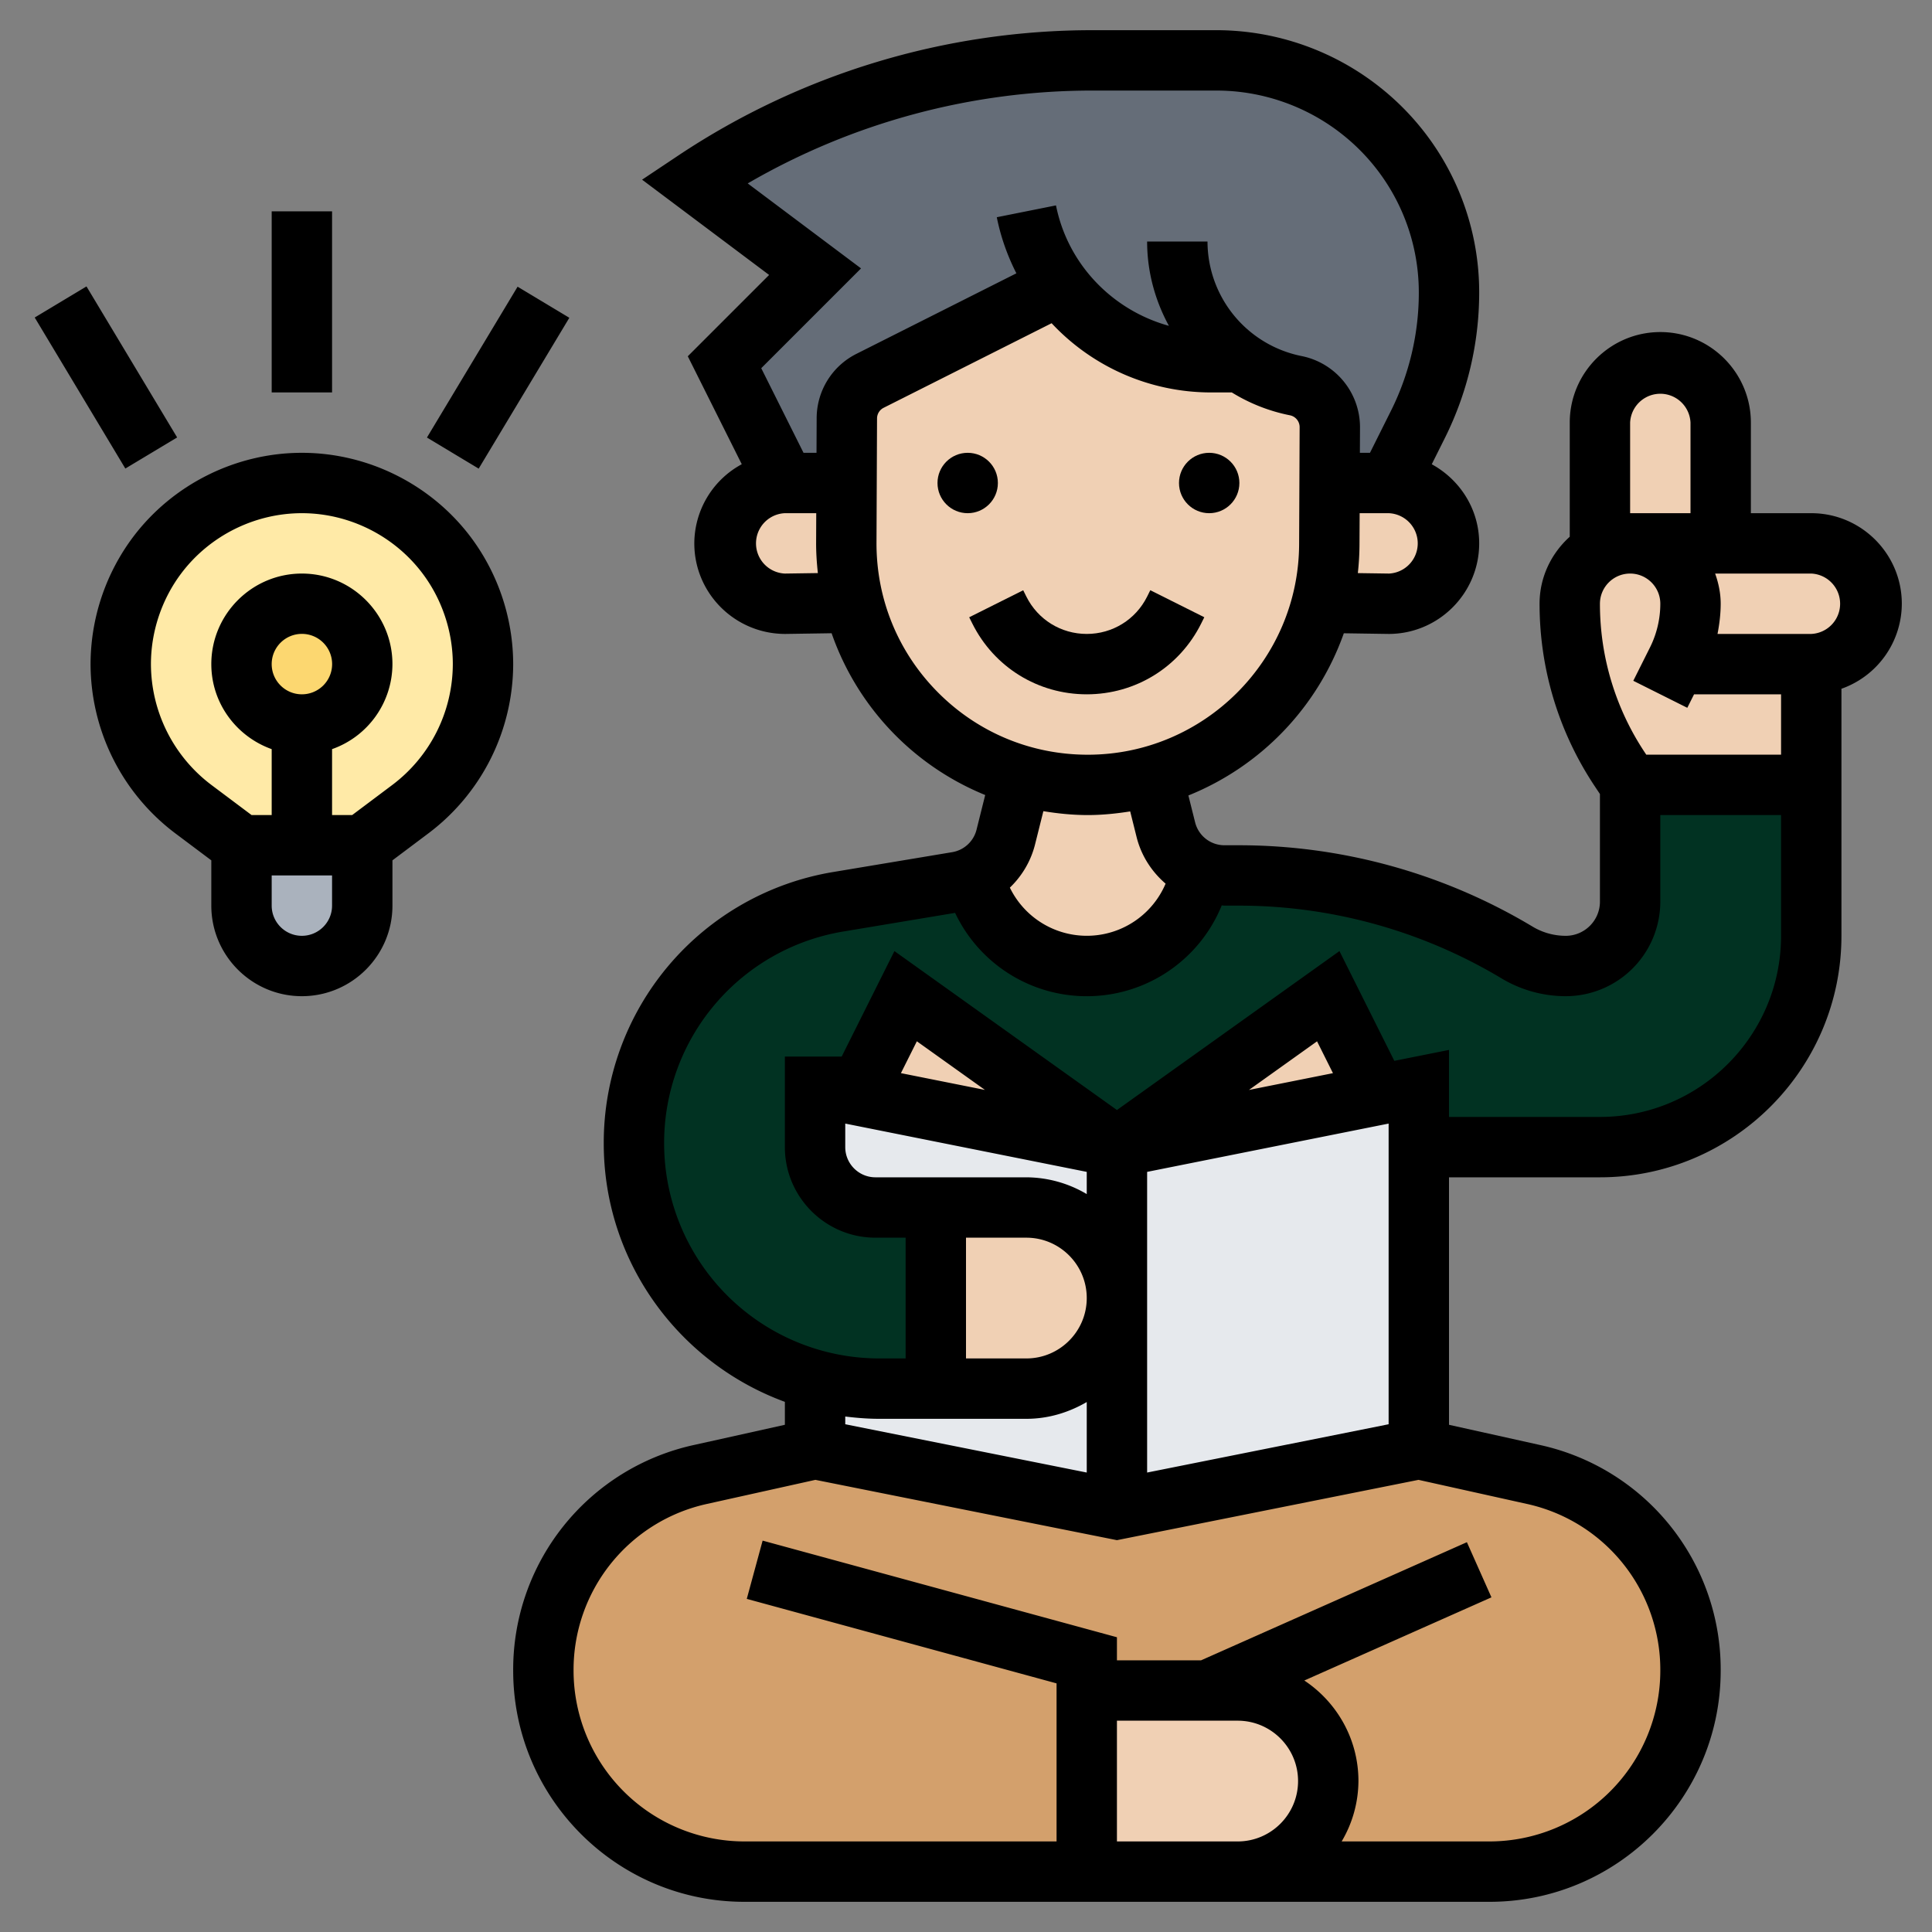
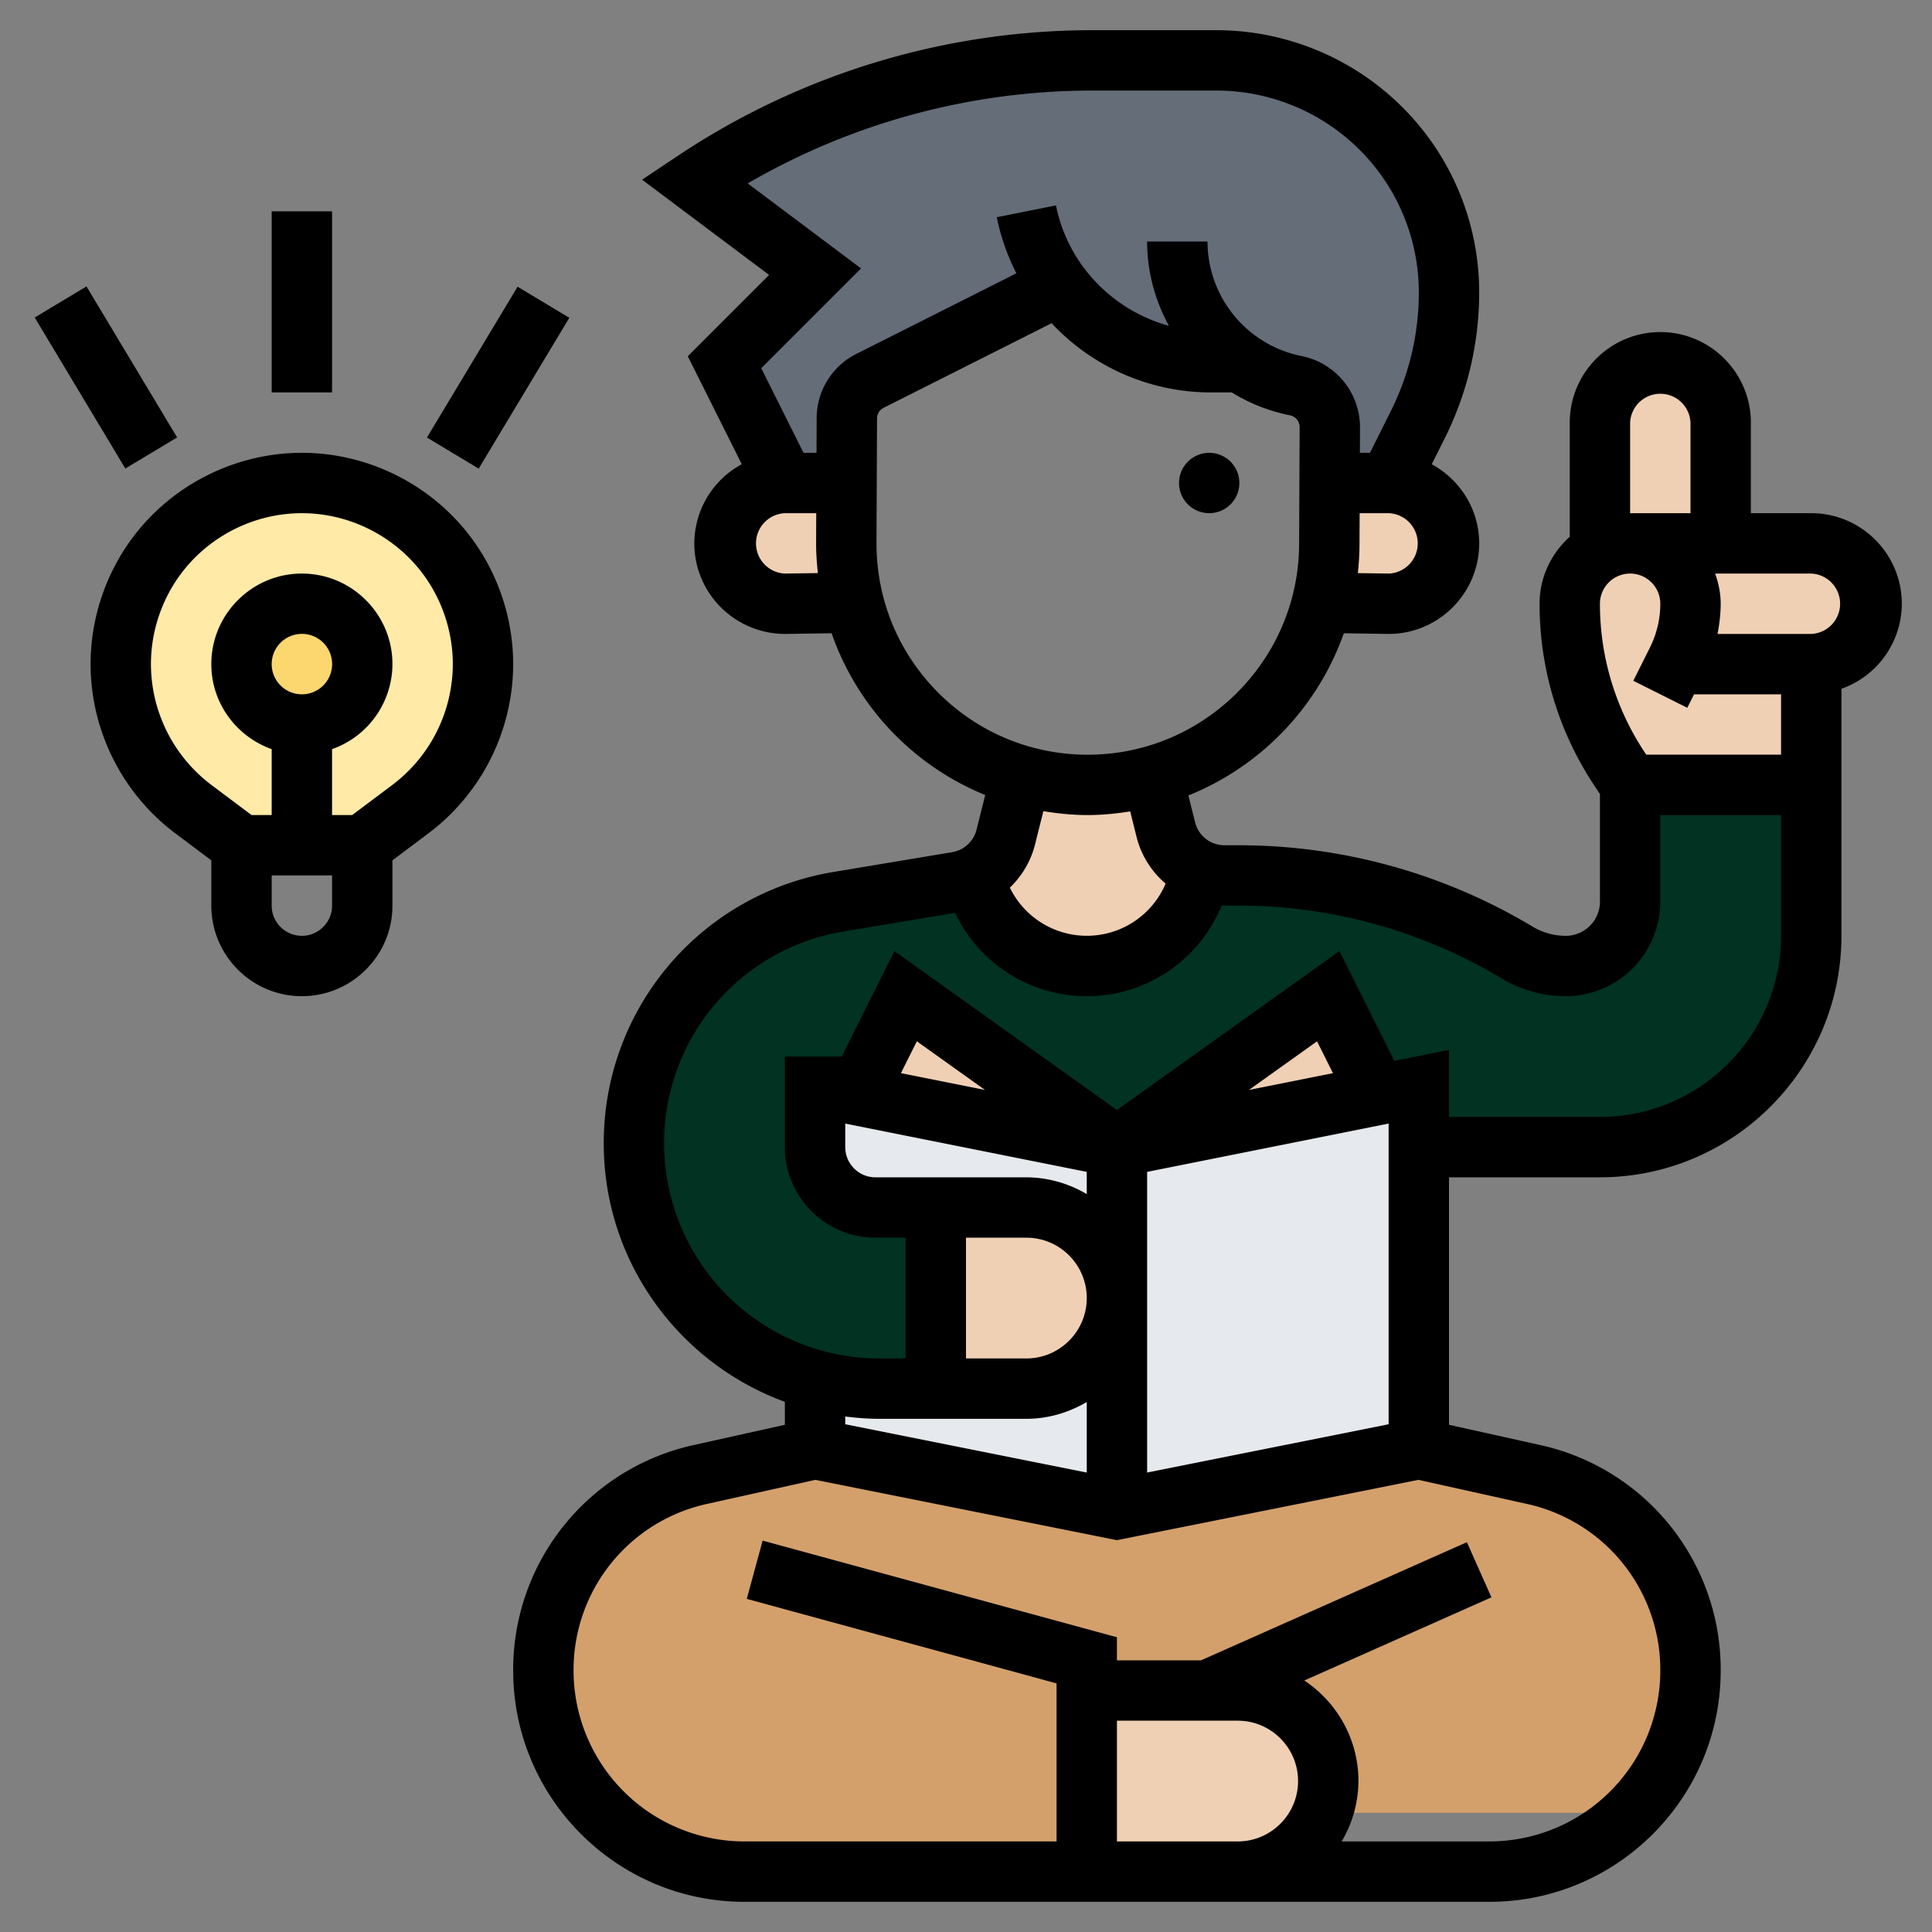
<svg xmlns="http://www.w3.org/2000/svg" version="1.1" width="512" height="512" x="0" y="0" viewBox="0 0 64 64" style="enable-background:new 0 0 512 512" xml:space="preserve" class="">
  <rect x="0" y="0" width="64" height="64" fill="#808080" stroke="none" />
  <g>
-     <path fill="#d3a06c" d="M40 56h-4v6H24.66c-1.84 0-3.5-.74-4.71-1.95S18 57.18 18 55.34c0-3.12 2.17-5.82 5.21-6.5L27 48l10 2 10-2 3.79.84c3.04.68 5.21 3.38 5.21 6.5 0 1.84-.74 3.5-1.95 4.71S51.18 62 49.34 62H41c.83 0 1.58-.34 2.12-.88S44 59.83 44 59c0-1.66-1.34-3-3-3z" opacity="1" data-original="#d3a06c" />
+     <path fill="#d3a06c" d="M40 56h-4v6H24.66c-1.84 0-3.5-.74-4.71-1.95S18 57.18 18 55.34c0-3.12 2.17-5.82 5.21-6.5L27 48l10 2 10-2 3.79.84c3.04.68 5.21 3.38 5.21 6.5 0 1.84-.74 3.5-1.95 4.71H41c.83 0 1.58-.34 2.12-.88S44 59.83 44 59c0-1.66-1.34-3-3-3z" opacity="1" data-original="#d3a06c" />
    <path fill="#e6e9ed" d="M45.64 36.27 37 38l-8.64-1.73L27 36v12l10 2 10-2V36z" opacity="1" data-original="#e6e9ed" />
    <path fill="#013222" d="m30 33-1.64 3.27L27 36v2c0 1.1.9 2 2 2h2v6h-1.88c-.73 0-1.44-.1-2.12-.28a8.152 8.152 0 0 1-3.62-2.1 8.118 8.118 0 0 1 4.41-13.75l3.92-.65c.19-.04.38-.1.55-.18l.01.05A3.85 3.85 0 0 0 36 32a3.85 3.85 0 0 0 3.73-2.91l.06-.24v-.01c.24.11.5.16.77.16h.48c1.62 0 3.23.22 4.78.65s3.04 1.07 4.44 1.9c.48.3 1.04.45 1.61.45 1.18 0 2.13-.95 2.13-2.13V26h6v5c0 3.87-3.13 7-7 7h-6v-2l-1.36.27L44 33l-7 5z" opacity="1" data-original="#b4dd7f" class="" />
    <path fill="#656d78" d="M41.09 12h-.99c-2.04 0-3.88-.98-5.02-2.54l-6.26 3.15c-.47.24-.76.72-.77 1.25L28.04 16H26l-2-4 3-3-4-3c1.96-1.3 4.08-2.3 6.31-2.98C31.54 2.35 33.86 2 36.21 2h4.09a7.722 7.722 0 0 1 6.94 4.36c.5 1.03.76 2.17.76 3.34 0 1.51-.35 3-1.03 4.36L46 16h-1.96l.01-1.85c0-.67-.47-1.24-1.13-1.37-.67-.13-1.29-.4-1.83-.78z" opacity="1" data-original="#656d78" class="" />
    <path fill="#f0d0b4" d="M45.64 36.27 37 38l7-5zM37 38l-8.64-1.73L30 33zM41 56a2.996 2.996 0 0 1 2.12 5.12c-.54.54-1.29.88-2.12.88h-5v-6h4zM36.12 40.88A2.996 2.996 0 0 1 34 46h-3v-6h3c.83 0 1.58.34 2.12.88zM54 18h6c1.1 0 2 .9 2 2 0 .55-.22 1.05-.59 1.41-.36.37-.86.59-1.41.59h-4.5l.05-.11c.3-.58.45-1.23.45-1.89 0-.55-.22-1.05-.59-1.41-.36-.37-.86-.59-1.41-.59z" opacity="1" data-original="#f0d0b4" class="" />
    <path fill="#f0d0b4" d="M57 14v4h-3c-.36 0-.71.1-1 .27V14c0-1.1.9-2 2-2 .55 0 1.05.22 1.41.59.37.36.59.86.59 1.41z" opacity="1" data-original="#f0d0b4" class="" />
    <path fill="#f0d0b4" d="M53.66 25.5A9.954 9.954 0 0 1 52 20c0-.55.22-1.05.59-1.41.12-.13.26-.23.41-.32.29-.17.64-.27 1-.27.55 0 1.05.22 1.41.59.37.36.59.86.59 1.41 0 .66-.15 1.31-.45 1.89l-.05.11H60v4h-6zM47.41 19.41c-.36.37-.86.59-1.41.59l-2.03-.03-.18-.04c.16-.61.24-1.25.24-1.9l.01-2.03H46c1.1 0 2 .9 2 2 0 .55-.22 1.05-.59 1.41zM39.79 28.84v.01l-.06.24A3.85 3.85 0 0 1 36 32c-1.76 0-3.3-1.2-3.73-2.91l-.01-.05c.52-.26.91-.73 1.06-1.31l.51-2.04a8.009 8.009 0 0 0 4.34.02l.45 1.78c.15.63.6 1.12 1.17 1.35z" opacity="1" data-original="#f0d0b4" class="" />
-     <path fill="#f0d0b4" d="M38.17 25.71a8.009 8.009 0 0 1-4.34-.02c-3.21-1.62-4.23-2.71-5.57-5.77a8.16 8.16 0 0 1-.23-1.93v-.02l.01-1.97.01-2.14c.01-.53.3-1.01.77-1.25l6.26-3.15A6.203 6.203 0 0 0 40.1 12h.99c.54.38 1.16.65 1.83.78.66.13 1.13.7 1.13 1.37L44.04 16l-.01 2.03c0 .65-.08 1.29-.24 1.9a7.965 7.965 0 0 1-5.62 5.78z" opacity="1" data-original="#f0d0b4" class="" />
    <path fill="#f0d0b4" d="m28.04 16-.01 1.97v.02c0 .67.08 1.31.23 1.93l-.23.05L26 20c-.55 0-1.05-.22-1.41-.59-.37-.36-.59-.86-.59-1.41 0-1.1.9-2 2-2h2z" opacity="1" data-original="#f0d0b4" class="" />
-     <path fill="#aab2bd" d="M12 30c0 .55-.22 1.05-.59 1.41-.36.37-.86.59-1.41.59-1.1 0-2-.9-2-2v-2h4z" opacity="1" data-original="#aab2bd" />
    <path fill="#ffeaa7" d="M10 28H8l-1.6-1.2a5.839 5.839 0 0 1-1.77-2.12 6.002 6.002 0 0 1 .57-6.28c.56-.76 1.29-1.36 2.12-1.77.82-.41 1.74-.63 2.68-.63s1.86.22 2.68.63c.83.41 1.56 1.01 2.12 1.77a5.996 5.996 0 0 1-1.2 8.4L12 28z" opacity="1" data-original="#ffeaa7" />
    <circle cx="10" cy="22" r="2" fill="#fcd770" opacity="1" data-original="#fcd770" />
-     <circle cx="32.056" cy="16" r="1" fill="#000000" opacity="1" data-original="#000000" class="" />
    <circle cx="40.056" cy="16" r="1" fill="#000000" opacity="1" data-original="#000000" class="" />
-     <path d="m39.789 20.658.105-.211-1.789-.895-.105.212c-.381.762-1.147 1.236-2 1.236s-1.619-.474-2-1.236l-.105-.211-1.789.895.105.21C32.933 22.103 34.385 23 36 23s3.067-.897 3.789-2.342z" fill="#000000" opacity="1" data-original="#000000" class="" />
    <path d="M63 20c0-1.654-1.346-3-3-3h-2v-3c0-1.654-1.346-3-3-3s-3 1.346-3 3v3.78c-.609.549-1 1.337-1 2.22 0 2.161.634 4.253 1.832 6.051l.168.252v3.565c0 .624-.508 1.132-1.133 1.132a2.13 2.13 0 0 1-1.097-.304A18.92 18.92 0 0 0 41.037 28h-.476c-.46 0-.858-.312-.971-.758l-.223-.891a9.052 9.052 0 0 0 5.149-5.373L46 21c1.654 0 3-1.346 3-3 0-1.134-.64-2.112-1.571-2.621l.437-.875A10.798 10.798 0 0 0 49 9.702a8.659 8.659 0 0 0-3.266-6.795A8.73 8.73 0 0 0 40.299 1h-4.088a24.736 24.736 0 0 0-13.766 4.168l-1.175.784 4.208 3.156-2.694 2.694 1.788 3.576A2.99 2.99 0 0 0 23 18c0 1.654 1.346 3 3.015 3l1.533-.023a8.974 8.974 0 0 0 5.088 5.359l-.287 1.149a1.002 1.002 0 0 1-.806.744l-3.921.654A9.091 9.091 0 0 0 20 37.879c0 3.932 2.506 7.28 6 8.559v.76l-3.003.667A7.614 7.614 0 0 0 17 55.341C17 59.564 20.436 63 24.658 63H49.342C53.564 63 57 59.564 57 55.341a7.613 7.613 0 0 0-5.997-7.476L48 47.198V39h5c4.411 0 8-3.589 8-8v-8.184A2.996 2.996 0 0 0 63 20zm-9-6a1.001 1.001 0 0 1 2 0v3h-2zm0 5c.552 0 1 .449 1 1 0 .5-.118 1-.342 1.447l-.553 1.105 1.789.895.224-.447H59v2h-4.465l-.039-.059A8.883 8.883 0 0 1 53 20c0-.551.448-1 1-1zm-7.985 0-1.035-.015a8.95 8.95 0 0 0 .055-.946L45.04 17H46a1.001 1.001 0 0 1 .015 2zM26 19a1.001 1.001 0 0 1 0-2h1.039l-.004.961c-.002.345.021.685.058 1.023zm1.053-5.147L27.048 15h-.43l-1.401-2.803 3.306-3.306-3.754-2.815A22.733 22.733 0 0 1 36.211 3h4.088c1.516 0 3.002.521 4.186 1.468A6.674 6.674 0 0 1 47 9.702c0 1.35-.319 2.701-.923 3.907L45.382 15h-.334l.004-.843a2.406 2.406 0 0 0-1.934-2.362A3.878 3.878 0 0 1 40 8h-2c0 1.004.265 1.956.722 2.794-1.862-.515-3.348-2.026-3.741-3.99l-1.961.392c.132.659.355 1.281.649 1.858l-5.297 2.667a2.387 2.387 0 0 0-1.319 2.132zm1.982 4.117.018-4.108a.396.396 0 0 1 .22-.354l5.563-2.801A7.224 7.224 0 0 0 40.099 13h.706a5.82 5.82 0 0 0 1.925.757.4.4 0 0 1 .322.393l-.017 3.881c-.017 3.843-3.157 6.97-7 6.97-1.876 0-3.638-.732-4.961-2.061s-2.047-3.095-2.039-4.97zm7 9.03c.479 0 .945-.049 1.404-.121l.212.849c.155.621.502 1.15.961 1.544a2.835 2.835 0 0 1-5.159.132c.399-.383.695-.874.835-1.434l.275-1.099c.483.079.973.129 1.472.129zm-6.914 20H34c.732 0 1.409-.212 2-.556v2.336l-8-1.6v-.256c.368.045.741.076 1.121.076zM38 38.82l8-1.6v9.96l-8 1.6zm3.373-2.714 2.256-1.611.527 1.055zM28 37.22l8 1.6v.736A3.959 3.959 0 0 0 34 39h-5c-.552 0-1-.449-1-1zm1.844-1.671.528-1.055 2.256 1.611zM34 41c1.103 0 2 .897 2 2s-.897 2-2 2h-2v-4zm3 20v-4h4c1.103 0 2 .897 2 2s-.897 2-2 2zm18-5.659A5.665 5.665 0 0 1 49.342 61h-4.898A3.959 3.959 0 0 0 45 59c0-1.39-.714-2.614-1.793-3.331l6.199-2.755-.813-1.827L39.788 55H37v-.764l-11.737-3.201-.525 1.93L35 55.764V61H24.658A5.665 5.665 0 0 1 19 55.341a5.626 5.626 0 0 1 4.431-5.524l3.58-.795L37 51.02l9.99-1.998 3.58.795A5.626 5.626 0 0 1 55 55.341zM53 37h-5v-2.22l-1.811.362-1.818-3.636L37 36.771l-7.371-5.265L27.882 35H26v3c0 1.654 1.346 3 3 3h1v4h-.879A7.128 7.128 0 0 1 22 37.879a7.098 7.098 0 0 1 5.95-7.024l3.689-.615a4.826 4.826 0 0 0 8.833-.248c.03.001.059.008.09.008h.476c3.065 0 6.075.834 8.705 2.412a4.139 4.139 0 0 0 2.124.588A3.136 3.136 0 0 0 55 29.868V27h4v4c0 3.309-2.691 6-6 6zm7-16h-3.105c.064-.33.105-.664.105-1 0-.352-.072-.686-.184-1H60a1.001 1.001 0 0 1 0 2zM15.6 17.8C14.285 16.047 12.191 15 10 15s-4.285 1.047-5.6 2.8A7.04 7.04 0 0 0 3 22a7.035 7.035 0 0 0 2.8 5.6l1.2.9V30c0 1.654 1.346 3 3 3s3-1.346 3-3v-1.5l1.199-.9A7.033 7.033 0 0 0 17 22a7.04 7.04 0 0 0-1.4-4.2zM10 31c-.552 0-1-.449-1-1v-1h2v1c0 .551-.448 1-1 1zm-1-9a1.001 1.001 0 1 1 1 1c-.552 0-1-.449-1-1zm3.999 4-1.333 1H11v-2.184A2.996 2.996 0 0 0 13 22c0-1.654-1.346-3-3-3s-3 1.346-3 3c0 1.302.839 2.402 2 2.816V27h-.666L7 26a5.024 5.024 0 0 1-2-4c0-1.075.355-2.141 1-3 .939-1.252 2.435-2 4-2s3.061.748 4 2c.645.859 1 1.925 1 3a5.023 5.023 0 0 1-2.001 4zM1.15 10.518l1.715-1.03 3.003 5.003-1.716 1.03zM14.143 14.494l3.003-4.997 1.714 1.03-3.003 4.997zM9 7h2v6H9z" fill="#000000" opacity="1" data-original="#000000" class="" />
  </g>
</svg>